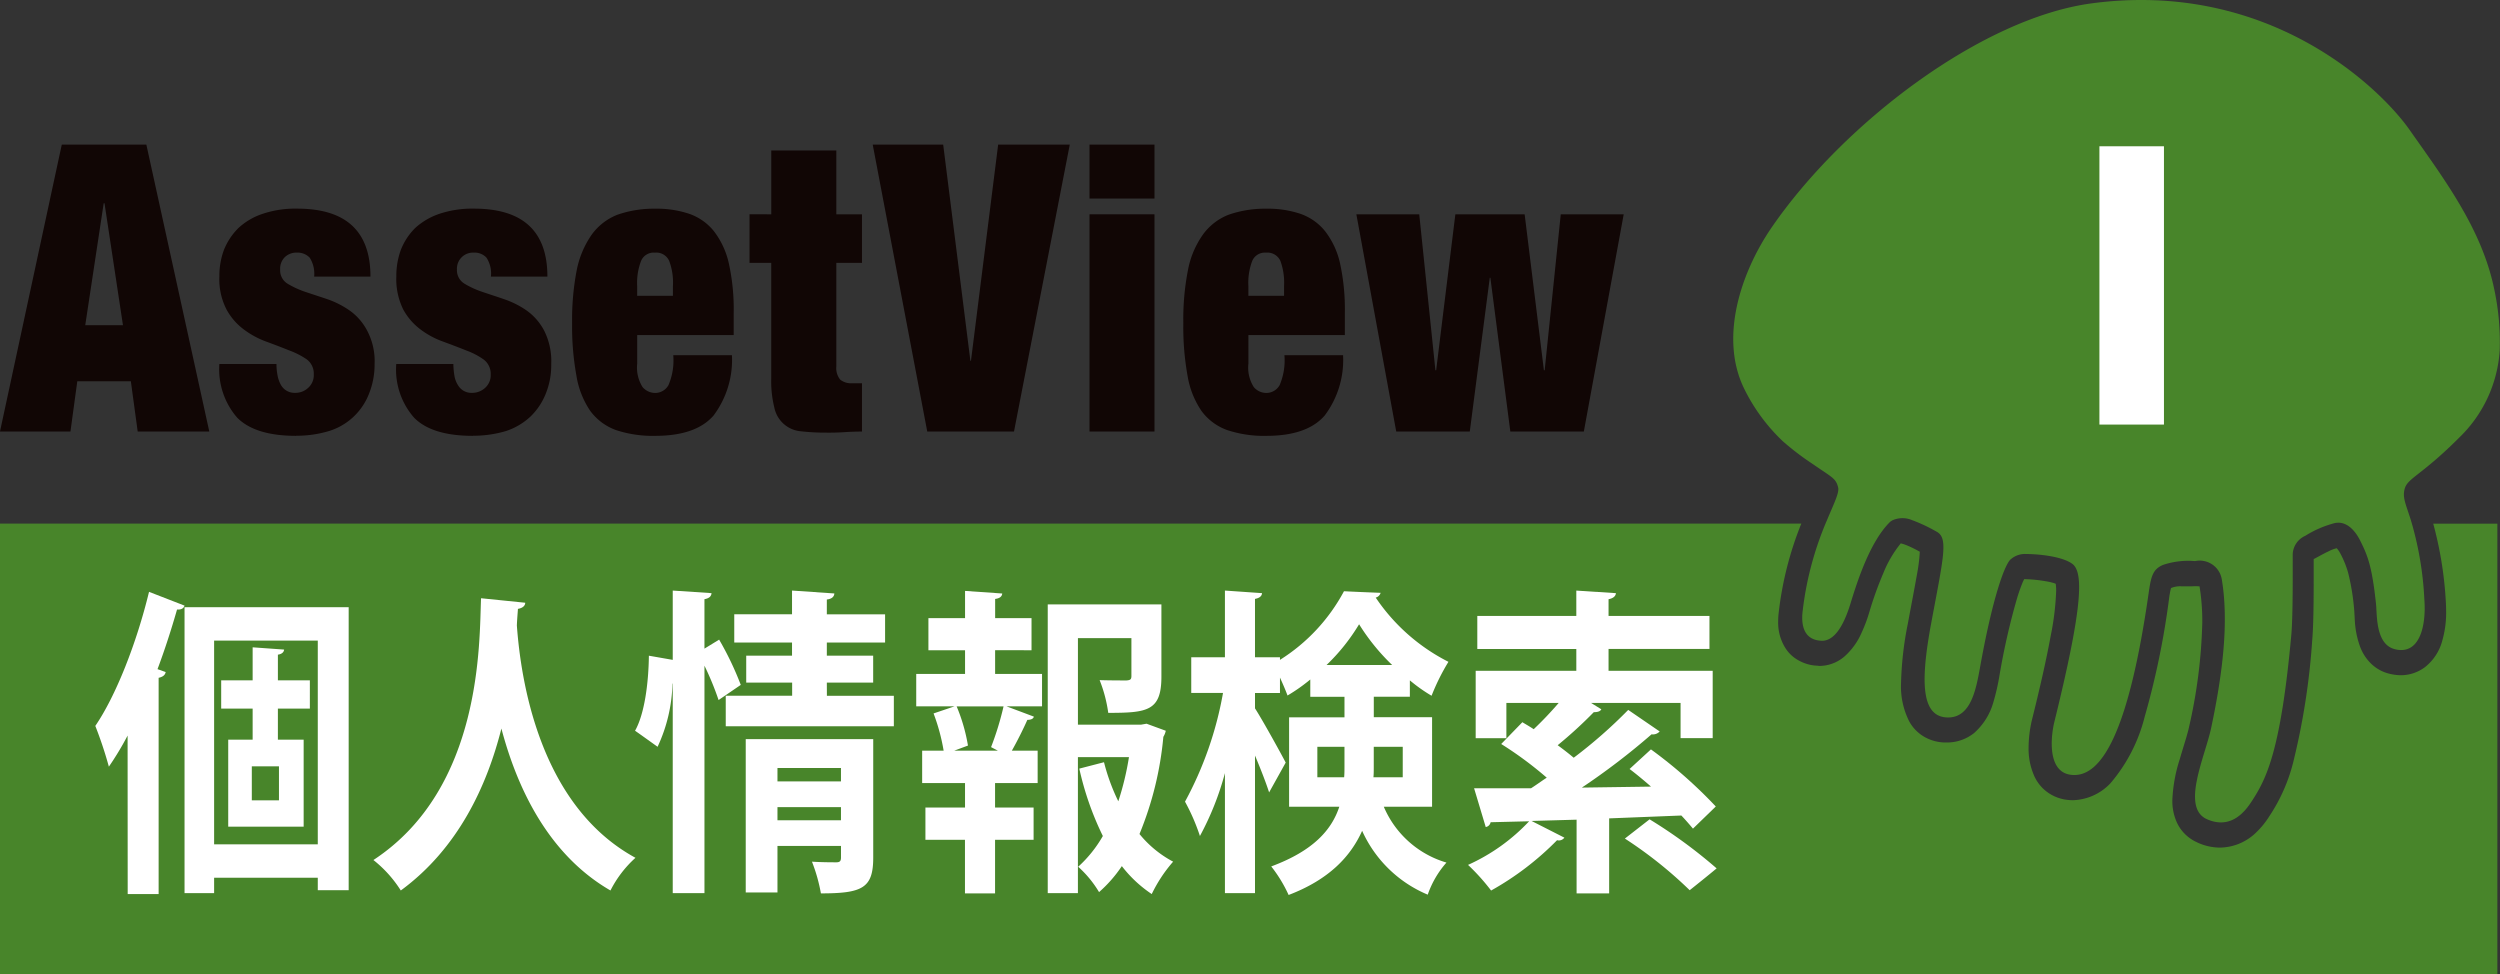
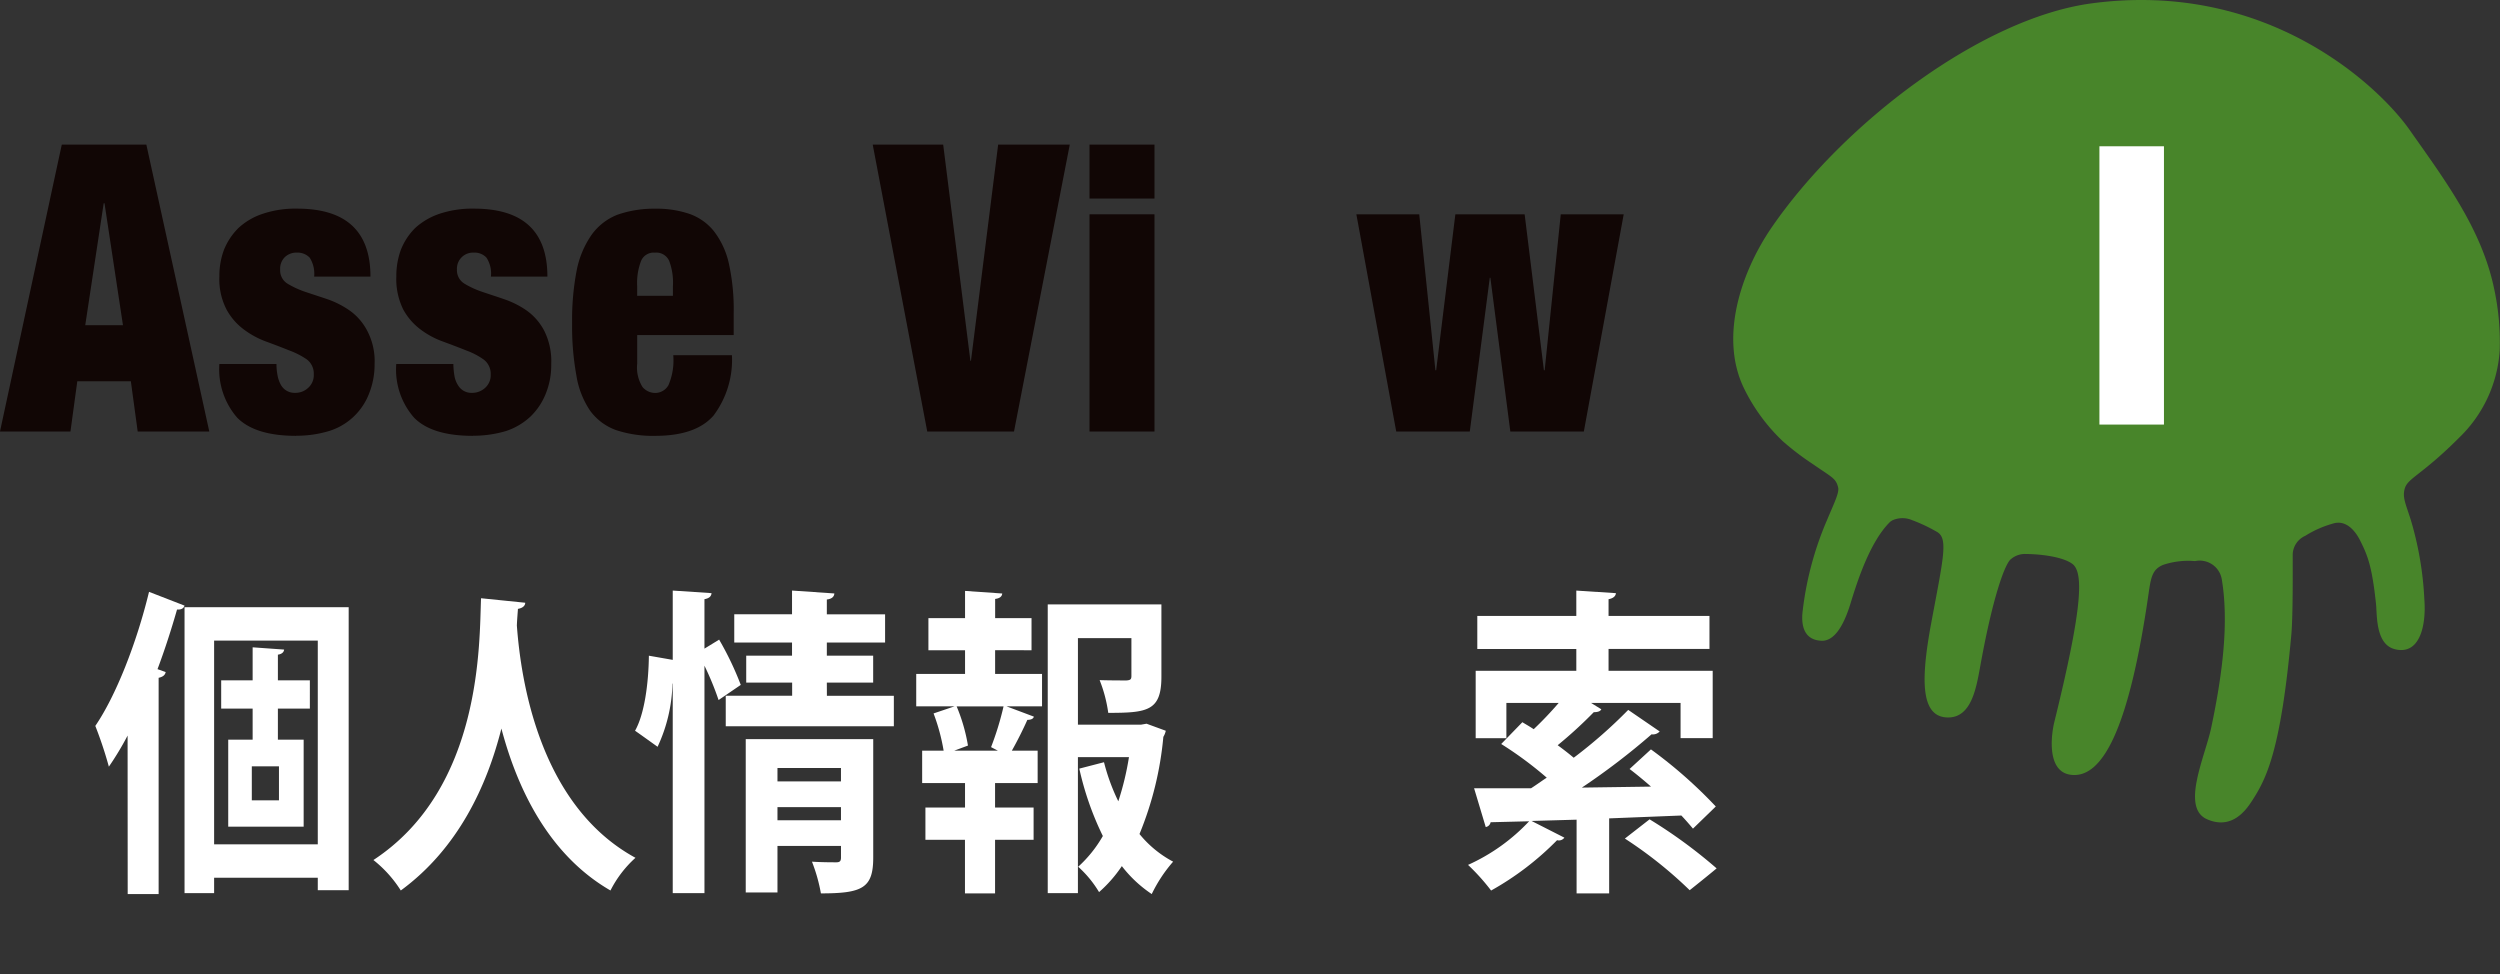
<svg xmlns="http://www.w3.org/2000/svg" width="232" height="90.401" viewBox="0 0 232 90.401">
  <rect x="0" y="0" width="232" height="90.401" fill="#333333" stroke="none" />
  <g id="i_logo" transform="translate(-403.212 -294.872)">
    <g id="グループ_2082" data-name="グループ 2082" transform="translate(403.212 294.872)">
      <g id="グループ_2077" data-name="グループ 2077">
        <path id="パス_7779" data-name="パス 7779" d="M517.193,321.686c-1.14-5.564-4.649-10.21-7.83-14.734-2.716-3.9-13.084-13.974-29.534-11.767-10.225,1.38-23.043,11.125-29.7,20.815-2.779,4.063-4.852,10.088-2.579,14.852a17.026,17.026,0,0,0,3.649,4.985,25.146,25.146,0,0,0,2.764,2.1c1.786,1.244,2.133,1.3,2.35,2.166.122.487-.38,1.476-1.037,3.044a30.1,30.1,0,0,0-2.262,8.483c-.114,1-.03,2.6,1.7,2.7,1.565.125,2.417-2.358,2.786-3.583.638-2.081,1.793-5.6,3.594-7.406a1.154,1.154,0,0,1,.292-.2,2.281,2.281,0,0,1,1.793,0,15.118,15.118,0,0,1,2.284,1.077c1.1.6.616,2.406-.528,8.564-.967,5.251-.97,8.671,1.59,8.671,2.129,0,2.594-2.66,2.956-4.642,1.159-6.469,2.258-9.428,2.8-9.992a2.02,2.02,0,0,1,1.3-.539c1.6,0,3.612.28,4.469.922,1.114.823.852,4.421-1.675,14.675-.24.959-.793,4.5,1.439,4.882,3.044.5,5.524-4.347,7.325-16.918.207-1.461.373-2.14,1.313-2.542a7.363,7.363,0,0,1,2.982-.358,2.08,2.08,0,0,1,2.487,1.719c.635,3.885.125,8.468-.985,13.734-.561,2.682-2.845,7.428-.387,8.505,2.254.985,3.561-.756,4.177-1.716,1.292-2,2.653-4.509,3.642-15.4.159-1.764.129-6.044.129-7.465a1.952,1.952,0,0,1,1.159-1.719,9.8,9.8,0,0,1,2.738-1.184c1.255-.266,2.044,1,2.332,1.561.745,1.465,1.136,2.483,1.505,5.967.1.978-.052,3.682,1.7,4.162,2.3.624,2.978-2.059,2.782-4.627a30.875,30.875,0,0,0-1.251-7.339c-.469-1.491-.812-2.118-.561-2.948.284-.959,1.612-1.262,5.063-4.723a12.332,12.332,0,0,0,3.741-8.048A23.3,23.3,0,0,0,517.193,321.686Z" transform="translate(-285.734 -294.872)" fill="#48852a" />
-         <path id="パス_7780" data-name="パス 7780" d="M629.016,307.956a34.674,34.674,0,0,1,1.166,7.2c.022.317.03.624.03.941a9.332,9.332,0,0,1-.352,2.7,4.62,4.62,0,0,1-1.622,2.483,3.725,3.725,0,0,1-2.218.742,4.582,4.582,0,0,1-1.163-.162,3.67,3.67,0,0,1-1.737-1.044,4.276,4.276,0,0,1-.892-1.439,8.443,8.443,0,0,1-.492-2.483c-.026-.458-.041-.816-.056-.941a21.477,21.477,0,0,0-.555-3.421,8.954,8.954,0,0,0-.748-1.841,2.29,2.29,0,0,0-.318-.454,3.233,3.233,0,0,0-.781.3c-.352.159-.774.4-1.3.683l0-.022-.056.044c0,.4,0,.974,0,1.675,0,1.882-.011,4.424-.137,5.867a65.484,65.484,0,0,1-1.781,11.391,16.1,16.1,0,0,1-2.192,4.922,7.872,7.872,0,0,1-1.451,1.723,4.91,4.91,0,0,1-3.125,1.2,5.111,5.111,0,0,1-2.114-.476h.011a3.743,3.743,0,0,1-1.874-1.786,4.846,4.846,0,0,1-.452-2.162,14.228,14.228,0,0,1,.692-3.8c.344-1.188.715-2.288.859-2.985a48.266,48.266,0,0,0,1.226-9.667,20.238,20.238,0,0,0-.252-3.347l-.007-.022-.267-.015h-.119c-.278.015-.526.015-.748.015h-.5a2.181,2.181,0,0,0-1.011.159,8.115,8.115,0,0,0-.185,1.026,74.548,74.548,0,0,1-2.259,10.926,15.149,15.149,0,0,1-3.181,6.169,4.981,4.981,0,0,1-3.473,1.565,4.576,4.576,0,0,1-.744-.063h-.007a3.893,3.893,0,0,1-1.777-.8,3.775,3.775,0,0,1-1.052-1.358,6.205,6.205,0,0,1-.537-2.683,11.412,11.412,0,0,1,.3-2.5c.811-3.244,1.378-5.8,1.74-7.789a25.2,25.2,0,0,0,.519-4.24,4.378,4.378,0,0,0-.041-.649l-.074-.033a4.812,4.812,0,0,0-.829-.2,12.937,12.937,0,0,0-2.022-.2l-.108.214a15.684,15.684,0,0,0-.592,1.686,64.027,64.027,0,0,0-1.585,6.981,20.653,20.653,0,0,1-.593,2.6,5.978,5.978,0,0,1-1.77,2.8,4.032,4.032,0,0,1-2.577.878,3.981,3.981,0,0,1-2-.5,3.712,3.712,0,0,1-1.437-1.443,7.166,7.166,0,0,1-.766-3.6,31.351,31.351,0,0,1,.629-5.483c.348-1.885.633-3.347.829-4.469a15.655,15.655,0,0,0,.281-2.21c-.363-.2-.729-.387-1.063-.531a4.459,4.459,0,0,0-.7-.244,10.642,10.642,0,0,0-1.622,2.767,33.108,33.108,0,0,0-1.285,3.564,13.815,13.815,0,0,1-.722,1.941,6.318,6.318,0,0,1-1.618,2.244,3.6,3.6,0,0,1-2.285.86l-.218-.022a3.794,3.794,0,0,1-1.748-.5,3.3,3.3,0,0,1-1.24-1.184,4.41,4.41,0,0,1-.641-2.439,6.365,6.365,0,0,1,.048-.8,31.588,31.588,0,0,1,2.1-8.266H403.212v41.807H634.967V307.956Z" transform="translate(-403.212 -259.361)" fill="#48852a" />
      </g>
      <g id="グループ_2081" data-name="グループ 2081" transform="translate(0 13.419)">
        <path id="パス_7781" data-name="パス 7781" d="M412.835,303.955l-1.712,11.313h3.5l-1.712-11.313h-.074m9.8,21.18H415.99l-.635-4.664h-4.97l-.635,4.664h-6.539l5.734-26.626h7.848l5.841,26.626" transform="translate(-403.212 -298.509)" fill="#110605" />
        <path id="パス_7782" data-name="パス 7782" d="M415.847,321.2q-3.786,0-5.461-1.683a6.855,6.855,0,0,1-1.657-4.985h5.3a5.534,5.534,0,0,0,.107,1.1,2.8,2.8,0,0,0,.325.878,1.443,1.443,0,0,0,1.28.7,1.721,1.721,0,0,0,1.225-.461,1.562,1.562,0,0,0,.524-1.258,1.646,1.646,0,0,0-.646-1.384,7.321,7.321,0,0,0-1.642-.838c-.646-.262-1.332-.524-2.085-.8a8.077,8.077,0,0,1-2.092-1.122,5.681,5.681,0,0,1-1.627-1.863,6.14,6.14,0,0,1-.668-3.085,6.88,6.88,0,0,1,.435-2.483,5.991,5.991,0,0,1,1.332-2,6.159,6.159,0,0,1,2.254-1.321,9.511,9.511,0,0,1,3.192-.48q6.808,0,6.808,6.306h-5.225a2.766,2.766,0,0,0-.417-1.76,1.569,1.569,0,0,0-1.192-.465,1.553,1.553,0,0,0-1.114.421,1.5,1.5,0,0,0-.432,1.144,1.449,1.449,0,0,0,.653,1.3,8.406,8.406,0,0,0,1.616.756c.65.221,1.351.443,2.107.7a8.415,8.415,0,0,1,2.092,1.066,5.32,5.32,0,0,1,1.62,1.882,6.066,6.066,0,0,1,.675,3.081,7.261,7.261,0,0,1-.509,2.723,5.818,5.818,0,0,1-3.712,3.483,10.457,10.457,0,0,1-3.066.439" transform="translate(-388.372 -294.173)" fill="#110605" />
        <path id="パス_7783" data-name="パス 7783" d="M420.234,321.2c-2.524,0-4.343-.565-5.443-1.683a6.777,6.777,0,0,1-1.657-4.985h5.3a6.929,6.929,0,0,0,.1,1.1,2.287,2.287,0,0,0,.336.878,1.427,1.427,0,0,0,1.28.7,1.761,1.761,0,0,0,1.229-.461,1.571,1.571,0,0,0,.52-1.258,1.654,1.654,0,0,0-.668-1.384,6.9,6.9,0,0,0-1.62-.838c-.649-.262-1.35-.524-2.088-.8a7.9,7.9,0,0,1-2.111-1.122,5.756,5.756,0,0,1-1.624-1.863,6.354,6.354,0,0,1-.646-3.085,7.038,7.038,0,0,1,.428-2.483,5.948,5.948,0,0,1,1.317-2,6.382,6.382,0,0,1,2.255-1.321,9.616,9.616,0,0,1,3.207-.48q6.813,0,6.812,6.306h-5.243a2.678,2.678,0,0,0-.413-1.76,1.525,1.525,0,0,0-1.192-.465,1.491,1.491,0,0,0-1.546,1.565,1.452,1.452,0,0,0,.668,1.3,8.343,8.343,0,0,0,1.62.756c.646.221,1.347.443,2.085.7a8.3,8.3,0,0,1,2.114,1.066,5.32,5.32,0,0,1,1.62,1.882,6.285,6.285,0,0,1,.642,3.081,6.983,6.983,0,0,1-.5,2.723,6.035,6.035,0,0,1-1.424,2.14,6.136,6.136,0,0,1-2.266,1.343,10.623,10.623,0,0,1-3.085.439" transform="translate(-376.362 -294.173)" fill="#110605" />
        <path id="パス_7784" data-name="パス 7784" d="M425.213,304.2a1.266,1.266,0,0,0-1.277.764,5.7,5.7,0,0,0-.362,2.343v.9h3.317v-.9a5.744,5.744,0,0,0-.347-2.343,1.308,1.308,0,0,0-1.332-.764m.037,17a10.8,10.8,0,0,1-3.66-.542,5.141,5.141,0,0,1-2.376-1.782,8.086,8.086,0,0,1-1.277-3.262,25.369,25.369,0,0,1-.4-4.885,24.137,24.137,0,0,1,.432-4.922,8.716,8.716,0,0,1,1.391-3.284,5.362,5.362,0,0,1,2.391-1.845,10.271,10.271,0,0,1,3.5-.557,9.45,9.45,0,0,1,3.17.48,5.052,5.052,0,0,1,2.288,1.624,7.594,7.594,0,0,1,1.369,2.959,19.744,19.744,0,0,1,.454,4.627v2.04h-8.955V314.5a3.4,3.4,0,0,0,.5,2.177,1.551,1.551,0,0,0,1.137.542,1.41,1.41,0,0,0,1.262-.719,5.79,5.79,0,0,0,.447-2.782h5.446a8.61,8.61,0,0,1-1.708,5.6c-1.1,1.262-2.908,1.882-5.409,1.882" transform="translate(-364.444 -294.173)" fill="#110605" />
-         <path id="パス_7785" data-name="パス 7785" d="M429.133,324.84a20.18,20.18,0,0,1-2.358-.122,2.752,2.752,0,0,1-2.491-2.2,10.116,10.116,0,0,1-.288-2.7V309.088h-2.015v-4.509H424v-5.922h6.037v5.922h2.38v4.509h-2.38V318.7a1.7,1.7,0,0,0,.354,1.218,1.578,1.578,0,0,0,1.085.339h.941v4.483c-.561,0-1.118.022-1.675.059s-1.1.044-1.605.044" transform="translate(-352.425 -298.111)" fill="#110605" />
        <path id="パス_7786" data-name="パス 7786" d="M438.175,325.136h-8.051l-5.061-26.626h6.54l2.524,20.061h.054l2.523-20.061h6.646l-5.176,26.626" transform="translate(-344.075 -298.509)" fill="#110605" />
        <path id="パス_7787" data-name="パス 7787" d="M436.527,303.516H430.5v-5.007h6.029v5.007m0,21.619H430.5V304.977h6.029v20.158" transform="translate(-329.393 -298.509)" fill="#110605" />
-         <path id="パス_7788" data-name="パス 7788" d="M440.517,304.2a1.271,1.271,0,0,0-1.28.764,5.769,5.769,0,0,0-.358,2.343v.9h3.31v-.9a5.9,5.9,0,0,0-.34-2.343,1.323,1.323,0,0,0-1.332-.764m.033,17a10.748,10.748,0,0,1-3.657-.542,5.086,5.086,0,0,1-2.376-1.782,8.141,8.141,0,0,1-1.284-3.262,25.418,25.418,0,0,1-.391-4.885,23.617,23.617,0,0,1,.432-4.922,8.375,8.375,0,0,1,1.387-3.284,5.324,5.324,0,0,1,2.391-1.845,10.256,10.256,0,0,1,3.5-.557,9.465,9.465,0,0,1,3.17.48,5.071,5.071,0,0,1,2.288,1.624,7.545,7.545,0,0,1,1.373,2.959,19.985,19.985,0,0,1,.447,4.627v2.04h-8.948V314.5a3.356,3.356,0,0,0,.5,2.177,1.527,1.527,0,0,0,1.136.542,1.413,1.413,0,0,0,1.258-.719,5.836,5.836,0,0,0,.447-2.782h5.443a8.569,8.569,0,0,1-1.708,5.6c-1.1,1.262-2.9,1.882-5.406,1.882" transform="translate(-323.029 -294.173)" fill="#110605" />
        <path id="パス_7789" data-name="パス 7789" d="M458.279,320.42h-6.826L449.6,306.147h-.054l-1.856,14.273h-6.826l-3.7-20.158H443l1.5,14.474h.069l1.782-14.474h6.43l1.788,14.474h.07l1.493-14.474h5.842l-3.7,20.158" transform="translate(-311.294 -293.793)" fill="#110605" />
        <g id="グループ_2079" data-name="グループ 2079" transform="translate(8.845 41.386)">
          <g id="グループ_2078" data-name="グループ 2078">
            <path id="パス_7790" data-name="パス 7790" d="M408.605,323.01a27.892,27.892,0,0,1-1.738,2.885,37.541,37.541,0,0,0-1.258-3.782c1.911-2.8,3.83-7.679,4.985-12.442l3.3,1.281c-.1.269-.325.387-.7.358-.528,1.845-1.133,3.723-1.812,5.535l.756.269c-.048.273-.251.446-.653.535v20.069h-2.871Zm5.284-11.911h15.232V337.36h-2.867V336.2h-9.62v1.428h-2.745Zm2.745,22h9.62V314.195h-9.62Zm8.885-12.594h-2.967v2.886h2.391v8.07h-7v-8.07h2.266v-2.886h-2.919v-2.62h2.919v-3.066l2.922.21c-.026.236-.2.417-.579.472v2.384h2.967Zm-2.867,8.516v-3.158h-2.52v3.158Z" transform="translate(-405.609 -309.553)" fill="#fff" />
            <path id="パス_7791" data-name="パス 7791" d="M426.694,310.249c0,.3-.273.505-.675.568-.026.417-.078.952-.1,1.546.354,4.826,1.989,16.641,11.007,21.556a10.411,10.411,0,0,0-2.321,3.033c-5.764-3.332-8.66-9.494-10.121-15.029-1.328,5.266-3.978,11.1-9.336,15.029a11.256,11.256,0,0,0-2.542-2.827c10.169-6.668,9.819-20.335,9.989-24.294Z" transform="translate(-386.799 -309.12)" fill="#fff" />
            <path id="パス_7792" data-name="パス 7792" d="M426.987,314.192a28.537,28.537,0,0,1,2.007,4.2l-2.059,1.406a27.092,27.092,0,0,0-1.31-3.188v21.106h-2.944V318.273h-.026a14.609,14.609,0,0,1-1.38,5.863c-1.993-1.428-2.044-1.458-2.092-1.487.878-1.55,1.255-4.406,1.284-6.966l2.214.387v-6.431l3.6.24c-.03.3-.207.472-.657.561v4.587Zm10,5.21H443.2v2.83h-15.6V319.4h6.162v-1.221H429.5v-2.5h4.251v-1.221h-5.361v-2.62h5.361v-2.2l3.93.269c-.026.3-.225.505-.7.561v1.373h5.406v2.62h-5.406v1.221h4.3v2.5h-4.3Zm4.3,4.022v10.985c0,2.83-.982,3.332-4.856,3.332a15.383,15.383,0,0,0-.83-2.944c.882.059,1.959.059,2.262.059.328,0,.432-.118.432-.447v-1.074H432.4v4.321h-2.945V323.424Zm-2.993,2.679H432.4v1.247h5.893Zm-5.893,4.849h5.893v-1.218H432.4Z" transform="translate(-369.096 -309.639)" fill="#fff" />
            <path id="パス_7793" data-name="パス 7793" d="M433.578,315.152v2.2h4.354v3.007h-3.3l2.542.956c-.052.21-.28.3-.605.3-.354.808-.934,1.97-1.439,2.86h2.395v3.007h-3.952v2.266h3.576v3h-3.576v4.97h-2.793v-4.97H427.11v-3h3.675V327.48h-3.978v-3.007H428.8a18.27,18.27,0,0,0-.934-3.454l1.941-.657h-3.55v-3.007h4.531v-2.2h-3.4v-2.978h3.4v-2.528l3.45.24c-.026.266-.2.443-.657.505v1.782h3.376v2.978Zm.255,9.321-.631-.328a27.649,27.649,0,0,0,1.159-3.782h-4.354A16.314,16.314,0,0,1,431.058,324l-1.28.476Zm13.8-2.5,1.782.653a1.773,1.773,0,0,1-.225.565,30.988,30.988,0,0,1-2.214,9.018,10.111,10.111,0,0,0,3.122,2.565,13.321,13.321,0,0,0-1.985,3.007,11.662,11.662,0,0,1-2.775-2.594,12.32,12.32,0,0,1-2.114,2.413,10.194,10.194,0,0,0-1.937-2.354,11.624,11.624,0,0,0,2.288-2.852,27.832,27.832,0,0,1-2.184-6.254l2.291-.594a18.685,18.685,0,0,0,1.328,3.627,26.374,26.374,0,0,0,.989-4.1h-4.738v12.62h-2.8V310.9H449.01v6.7c0,3.188-1.284,3.365-4.933,3.365a13.012,13.012,0,0,0-.8-3.037c1.011.03,2.188.03,2.491.03.354-.03.458-.089.458-.417v-3.513h-4.963v8.036H447.1Z" transform="translate(-350.076 -309.617)" fill="#fff" />
-             <path id="パス_7794" data-name="パス 7794" d="M455.946,329.7h-4.479a9.109,9.109,0,0,0,5.815,5.181,8.858,8.858,0,0,0-1.738,2.978,11.569,11.569,0,0,1-6.088-5.926c-1.066,2.384-3.074,4.527-6.823,5.955a12.768,12.768,0,0,0-1.612-2.649c3.922-1.457,5.609-3.4,6.317-5.539h-4.66V321.4h5.14v-1.9h-3.173v-1.609a16.2,16.2,0,0,1-2.114,1.487c-.173-.476-.428-1.07-.7-1.664v1.428h-2.317v1.428c.679,1.044,2.468,4.288,2.849,5.033l-1.539,2.767c-.277-.863-.782-2.173-1.31-3.421v12.767h-2.79V326.579a26.72,26.72,0,0,1-2.321,5.837,18.827,18.827,0,0,0-1.384-3.188,33.246,33.246,0,0,0,3.527-10.092h-2.948v-3.306h3.125v-6.192l3.443.24c-.022.266-.2.443-.653.535v5.417h2.317v.24a16.941,16.941,0,0,0,5.941-6.369c.1,0,.2.022,3.4.148a.64.64,0,0,1-.454.443,17.851,17.851,0,0,0,6.749,5.959A19.9,19.9,0,0,0,455.9,319.4a14.758,14.758,0,0,1-2.015-1.428v1.52h-3.347v1.9h5.409ZM445.3,326.967h2.487c.03-.328.03-.69.03-1.015v-1.815H445.3Zm6.944-10.42a19.48,19.48,0,0,1-3.07-3.782,18.183,18.183,0,0,1-3.022,3.782Zm.981,7.59h-2.69v1.908c0,.3,0,.624-.03.922h2.719Z" transform="translate(-331.895 -309.639)" fill="#fff" />
            <path id="パス_7795" data-name="パス 7795" d="M457.1,324.377a42.811,42.811,0,0,1,6.018,5.3l-2.118,2.055c-.3-.358-.679-.8-1.077-1.218l-6.7.266v6.963h-3.022V330.9l-4.181.118,3.048,1.55a.629.629,0,0,1-.679.236,27.023,27.023,0,0,1-6.122,4.672,19.521,19.521,0,0,0-2.14-2.38,17.75,17.75,0,0,0,5.668-4.048l-3.572.089a.557.557,0,0,1-.454.447l-1.081-3.6h5.288c.472-.3.956-.657,1.454-.982a34.159,34.159,0,0,0-4.225-3.125l1.963-2.022c.325.2.7.41,1.052.649a32.883,32.883,0,0,0,2.317-2.435h-4.852v3.269h-2.849v-6.251h9.339v-2.026h-9.188V311.99h9.188v-2.35l3.675.24c-.022.266-.225.472-.683.561v1.55h9.365v3.066h-9.365v2.026h9.664v6.251H459.85v-3.269h-8.31l.956.59c-.1.207-.373.269-.7.269a40.967,40.967,0,0,1-3.35,3.066c.528.387,1.059.8,1.487,1.162a44.66,44.66,0,0,0,5.059-4.439l2.919,2a.849.849,0,0,1-.753.266,64.42,64.42,0,0,1-6.468,4.944l6.417-.092c-.679-.594-1.362-1.159-1.989-1.635Zm-.125,6.49a45.929,45.929,0,0,1,6.221,4.553c-.933.775-1.716,1.4-2.5,2.026a39.137,39.137,0,0,0-6.015-4.793Z" transform="translate(-312.738 -309.639)" fill="#fff" />
          </g>
        </g>
        <g id="グループ_2080" data-name="グループ 2080" transform="translate(194.826 0.155)">
          <path id="パス_7796" data-name="パス 7796" d="M455.791,324.377V298.551h5.989v25.826Z" transform="translate(-455.791 -298.551)" fill="#fff" />
        </g>
      </g>
    </g>
  </g>
</svg>